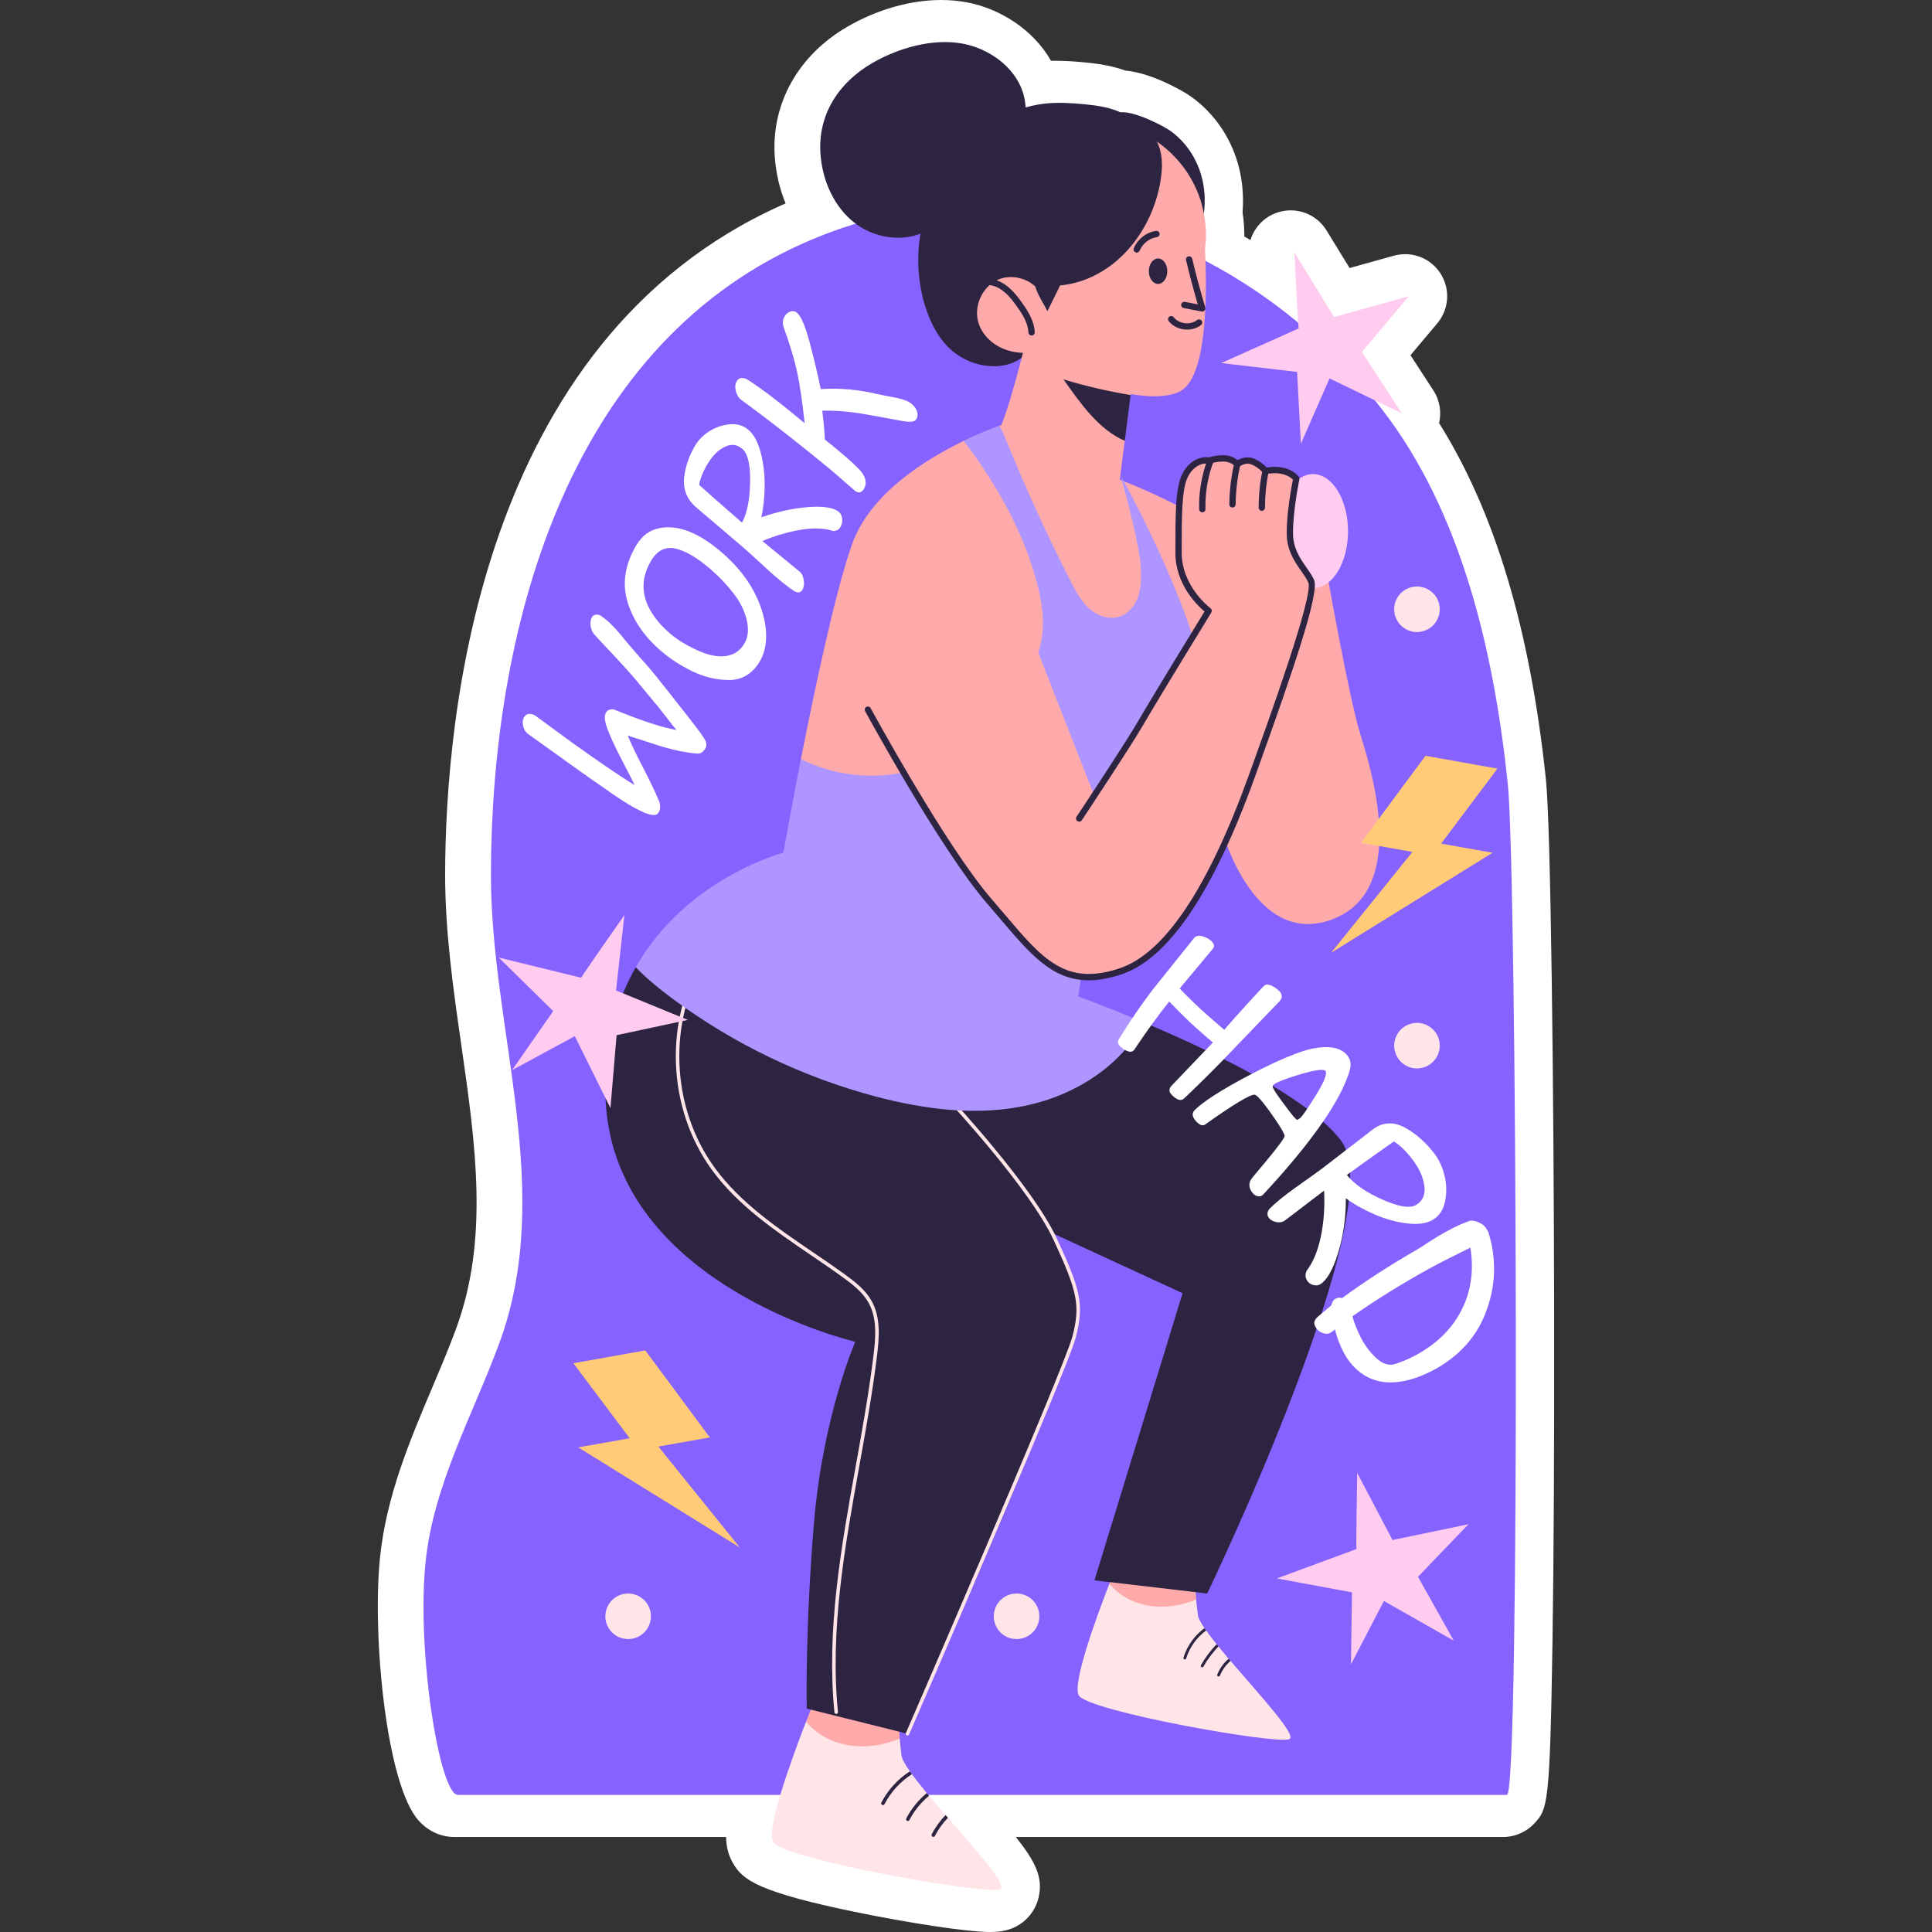
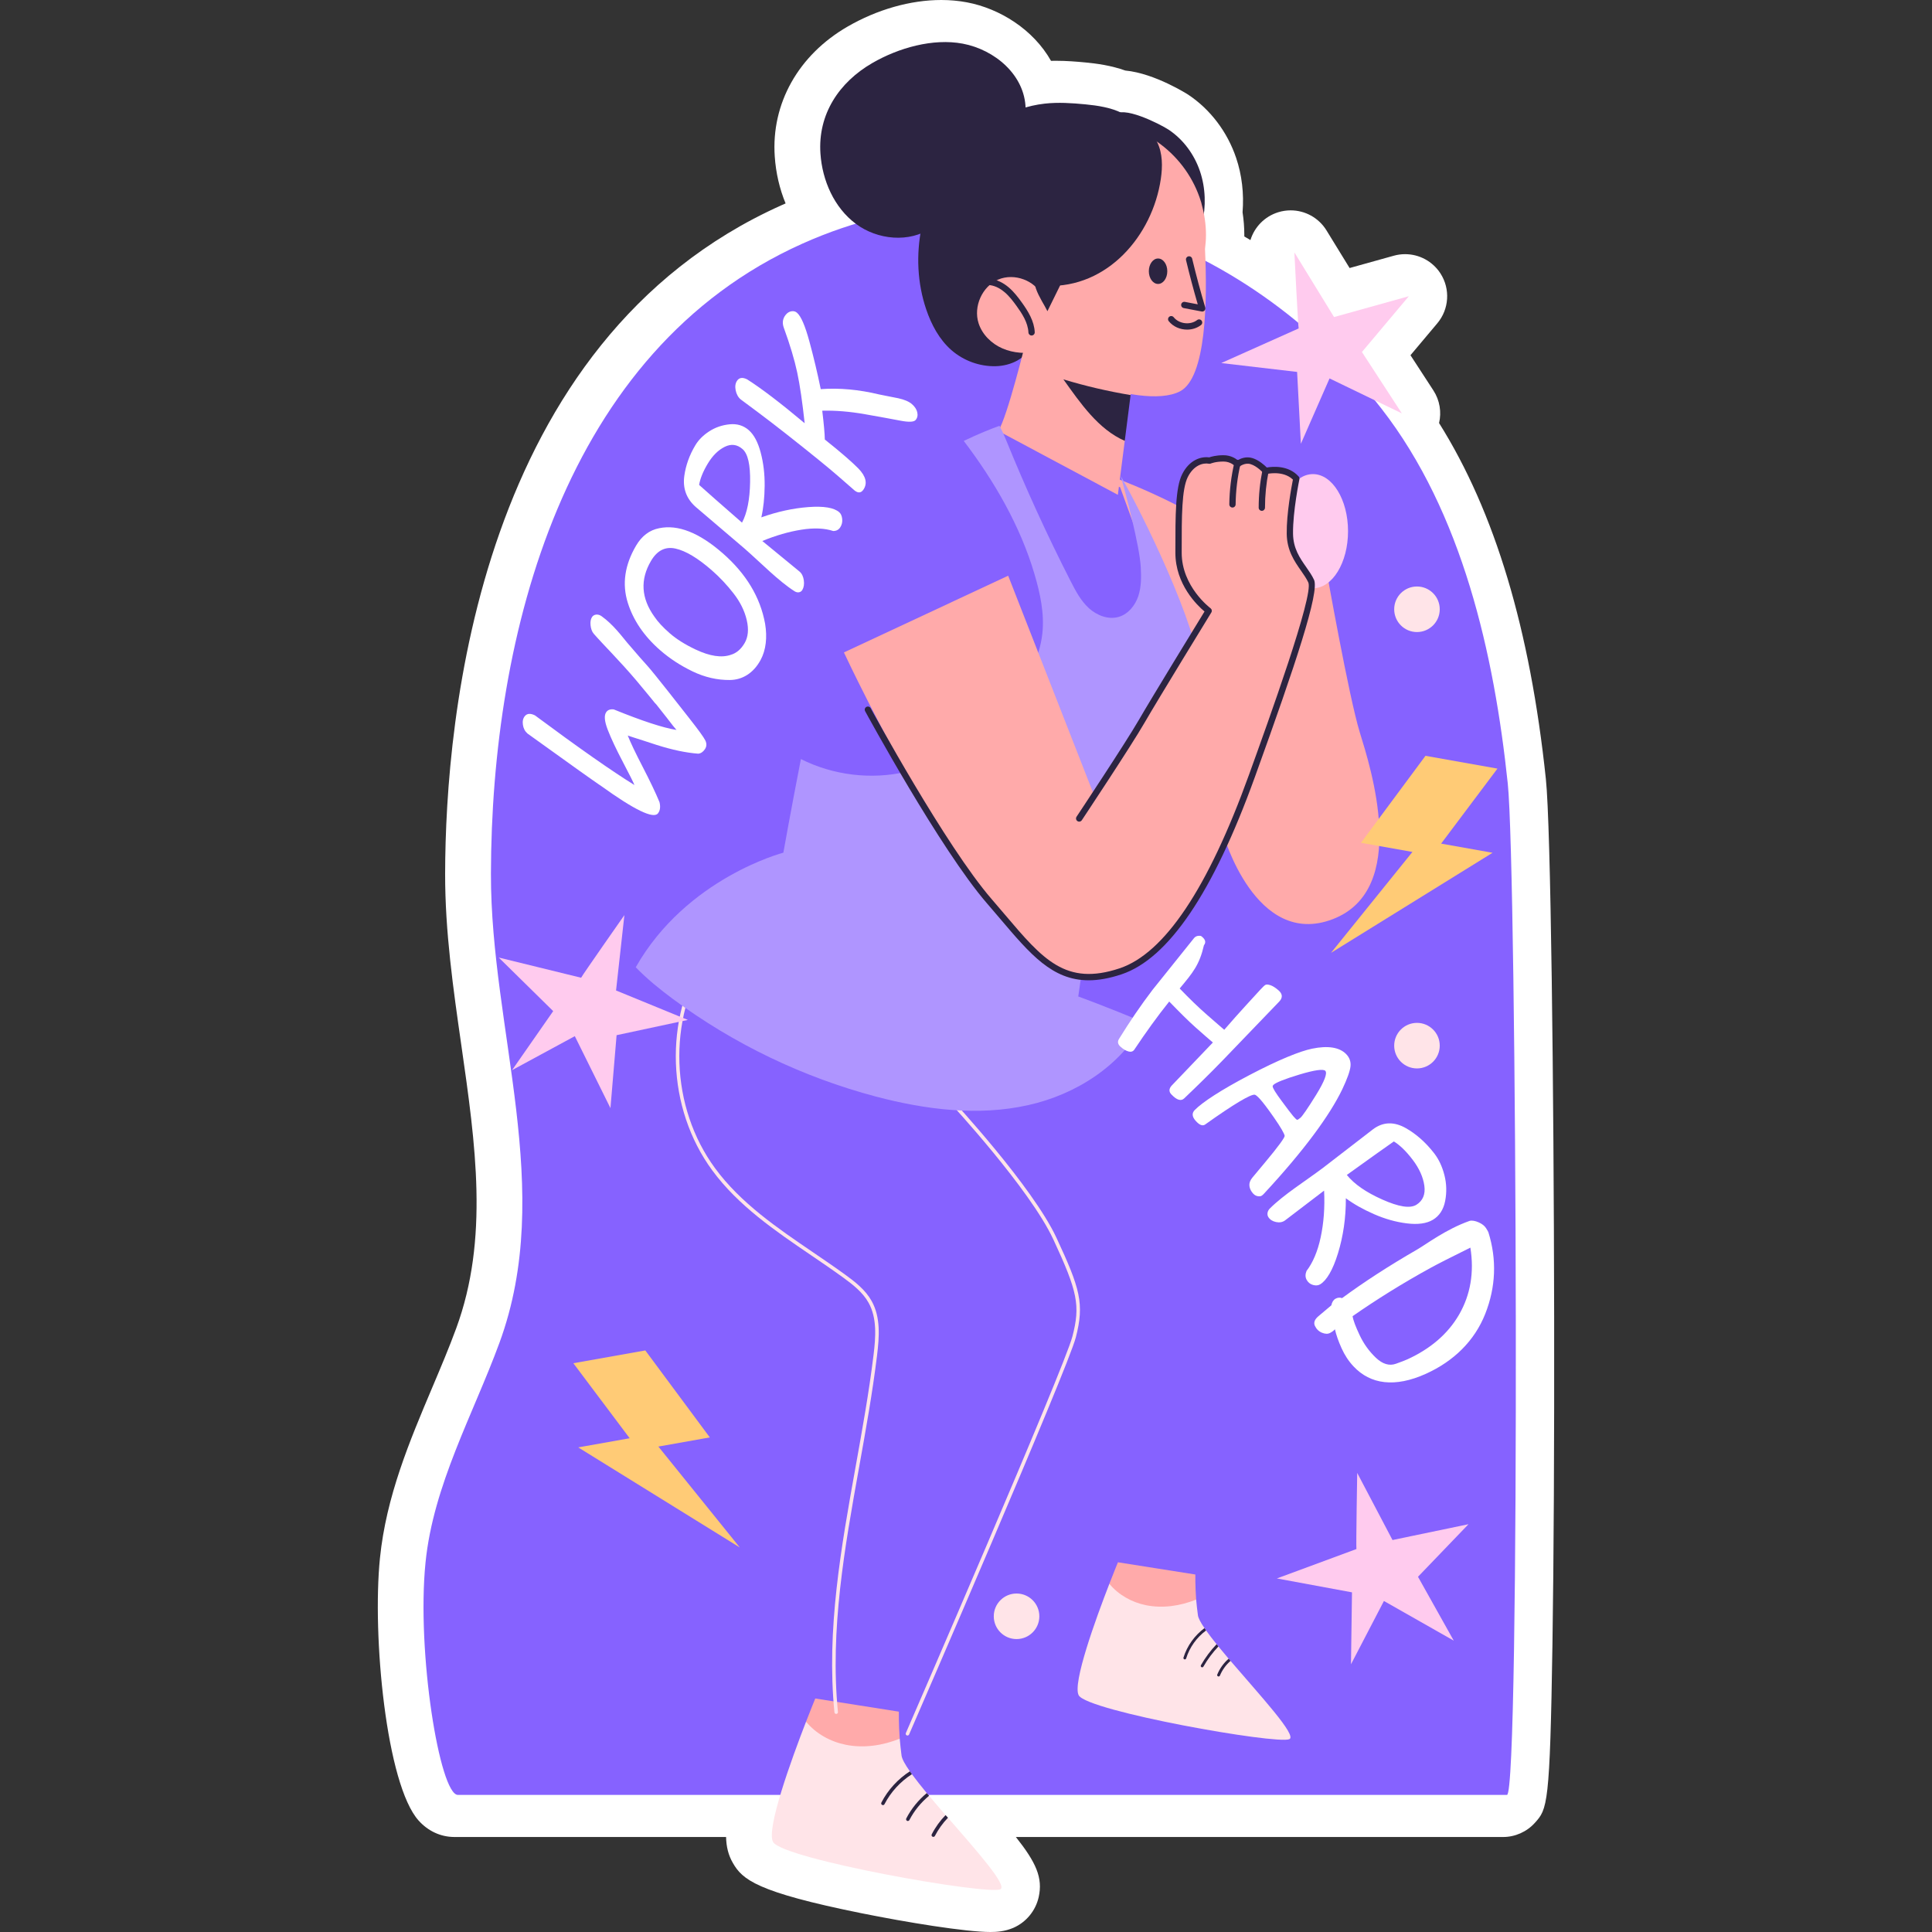
<svg xmlns="http://www.w3.org/2000/svg" version="1.1" id="Capa_1" x="0px" y="0px" viewBox="0 0 512 512" style="enable-background:new 0 0 512 512;" xml:space="preserve" width="512" height="512">
  <rect x="0" y="0" width="512" height="512" fill="#333333" stroke="none" />
  <g>
    <g>
      <path style="fill:#FFFFFF;" d="M262.47,512c-6.552,0-22.359-2.589-34.271-4.995c-27.741-5.601-31.468-8.909-33.988-13.314    c-1.187-2.04-1.738-4.297-1.795-6.87H120.36c-3.587-0.018-6.911-1.559-9.413-4.342c-8.58-9.537-12.344-48.916-10.255-69.563    c1.651-16.335,7.849-30.992,13.844-45.168c2.293-5.423,4.46-10.544,6.356-15.704c8.727-23.736,5.146-48.707,1.352-75.146    c-2.118-14.762-4.309-30.028-4.28-45.355c0.078-41.272,8.913-141.149,89.069-177.121c0.385-0.172,0.771-0.343,1.158-0.512    c-1.586-3.838-2.571-8.038-2.874-12.438c-0.963-14.008,6.247-26.876,19.289-34.418C232.472,2.505,241.292,0,249.443,0    c2.326,0,4.607,0.207,6.779,0.615c8.682,1.63,17.589,7.157,22.307,15.509c0.424-0.01,0.858-0.015,1.297-0.015    c2.858,0,5.585,0.225,7.878,0.447c2.988,0.287,6.735,0.793,10.506,2.135c7.858,0.736,16.6,6.348,16.693,6.409    c5.852,3.899,10.357,9.843,12.683,16.733c1.526,4.513,2.107,9.466,1.706,14.427c0.309,2.025,0.465,4.037,0.465,6.004    c0,0.132,0,0.266-0.002,0.399c0.543,0.318,1.083,0.639,1.624,0.963c1.058-3.451,3.761-6.266,7.363-7.381    c1.089-0.337,2.199-0.499,3.295-0.499c3.798,0,7.432,1.948,9.5,5.316l6.12,9.967l11.718-3.264c0.992-0.277,1.998-0.41,2.992-0.41    c3.725,0,7.287,1.872,9.375,5.117c2.644,4.111,2.303,9.464-0.842,13.205l-7.111,8.46l6.073,9.333    c1.704,2.62,2.188,5.749,1.506,8.644c14.831,23.634,24.123,54.666,28.305,94.362c1.312,12.444,2.094,80.967,2.192,142.224    c0.053,33.815-0.105,64.642-0.446,86.802c-0.662,43.124-1.354,43.893-4.678,47.585c-2.114,2.348-5.209,3.736-8.37,3.736H269.214    c5.345,6.735,7.205,10.812,6.044,15.947c-0.815,3.611-3.326,6.65-6.717,8.129C266.255,511.876,264.099,512,262.47,512z" />
    </g>
    <g>
      <g>
        <path style="fill:#8662FF;" d="M399.358,475.673c-0.001,0-277.982,0-278.009,0c-4.809-0.023-10.985-37.83-8.578-61.634     c2.073-20.506,12.592-39.159,19.573-58.147c14.926-40.595-2.321-82.859-2.243-124.327     c0.118-63.465,19.346-138.637,82.486-166.971c55.423-24.872,117.372-2.737,153.506,43.689     c21.476,27.594,29.872,65.104,33.481,99.358C401.987,230.552,402.917,475.673,399.358,475.673z" />
      </g>
      <g>
        <g>
          <g>
            <g>
              <path style="fill:#FFAAAA;" d="M312.858,428.008l4.135-4.105c-0.272-3.722-0.212-6.643-0.212-6.643l-20.518-3.238        c0,0-0.938,2.27-2.27,5.705l1.464,7.571L312.858,428.008z" />
            </g>
            <g>
              <path style="fill:#FFE4E8;" d="M341.687,460.899c-3.389,1.453-53.383-7.399-55.805-11.606        c-1.77-3.057,4.554-20.412,8.11-29.567c2.421,2.951,5.977,4.918,9.73,5.674c4.434,0.893,9.094,0.182,13.27-1.498        c0.121,1.316,0.272,2.739,0.469,4.161c0.106,0.772,0.741,1.952,1.74,3.405c0.121,0.197,0.272,0.408,0.424,0.62        c0.772,1.09,1.725,2.33,2.784,3.647c0.166,0.197,0.318,0.393,0.484,0.59c0.847,1.044,1.77,2.134,2.708,3.253        c0.167,0.197,0.333,0.378,0.5,0.575C333.895,449.278,343.836,459.976,341.687,460.899z" />
            </g>
          </g>
          <g>
            <g>
              <g>
                <path style="fill:#2C2441;" d="M319.626,432.089c-2.467,1.831-4.358,4.434-5.281,7.399c-0.045,0.166-0.197,0.272-0.348,0.272         c-0.045,0-0.076,0-0.121-0.015c-0.197-0.061-0.302-0.272-0.242-0.469c0.969-3.132,2.966-5.871,5.568-7.808         C319.323,431.665,319.474,431.877,319.626,432.089z" />
              </g>
            </g>
            <g>
              <g>
                <path style="fill:#2C2441;" d="M322.894,436.326c-1.544,1.619-2.875,3.42-3.98,5.341c-0.061,0.121-0.197,0.197-0.318,0.197         c-0.06,0-0.136-0.015-0.197-0.061c-0.182-0.091-0.242-0.333-0.136-0.514c1.15-2.013,2.542-3.874,4.146-5.553         C322.576,435.932,322.728,436.129,322.894,436.326z" />
              </g>
            </g>
            <g>
              <g>
                <path style="fill:#2C2441;" d="M326.102,440.154c-1.226,1.059-2.194,2.406-2.815,3.904c-0.061,0.136-0.197,0.227-0.348,0.227         c-0.045,0-0.106,0-0.151-0.03c-0.182-0.076-0.288-0.303-0.197-0.484c0.666-1.619,1.695-3.056,3.011-4.191         C325.769,439.776,325.935,439.957,326.102,440.154z" />
              </g>
            </g>
          </g>
        </g>
        <g>
          <g>
            <g>
              <path style="fill:#FFAAAA;" d="M237.032,464.399l1.404-3.625c-0.299-4.032-0.224-7.167-0.224-7.167l-22.155-3.49        c0,0-1.008,2.445-2.445,6.141l2.564,7.803L237.032,464.399z" />
            </g>
            <g>
              <path style="fill:#FFE4E8;" d="M265.072,500.679c-3.658,1.568-57.6-7.988-60.195-12.524        c-1.923-3.304,4.909-22.006,8.735-31.898c2.613,3.192,6.458,5.301,10.508,6.122c4.778,0.97,9.799,0.205,14.316-1.605        c0.131,1.419,0.28,2.949,0.485,4.48c0.131,0.914,0.933,2.352,2.202,4.162c0.168,0.243,0.355,0.504,0.541,0.765        c1.101,1.493,2.445,3.192,3.938,5.002c0.205,0.224,0.411,0.467,0.616,0.709c1.363,1.642,2.856,3.378,4.368,5.133        c0.205,0.224,0.411,0.467,0.635,0.691C258.949,490.638,267.125,499.783,265.072,500.679z" />
            </g>
          </g>
          <g>
            <g>
              <g>
                <path style="fill:#2C2441;" d="M241.666,470.181c-3.061,1.96-5.581,4.704-7.261,7.933c-0.075,0.168-0.243,0.261-0.411,0.261         c-0.075,0-0.149-0.019-0.224-0.056c-0.224-0.112-0.317-0.392-0.186-0.634c1.736-3.36,4.367-6.216,7.541-8.269         C241.292,469.658,241.479,469.919,241.666,470.181z" />
              </g>
            </g>
            <g>
              <g>
                <path style="fill:#2C2441;" d="M246.22,475.892c-2.146,1.773-3.938,3.957-5.226,6.439c-0.075,0.168-0.243,0.243-0.411,0.243         c-0.075,0-0.149,0-0.205-0.037c-0.243-0.131-0.317-0.411-0.205-0.635c1.344-2.594,3.21-4.871,5.431-6.719         C245.809,475.407,246.014,475.65,246.22,475.892z" />
              </g>
            </g>
            <g>
              <g>
                <path style="fill:#2C2441;" d="M251.222,481.716c-1.381,1.419-2.539,3.061-3.472,4.834c-0.075,0.149-0.243,0.242-0.411,0.242         c-0.075,0-0.149-0.018-0.224-0.056c-0.224-0.112-0.317-0.392-0.187-0.635c0.952-1.866,2.202-3.583,3.658-5.077         C250.793,481.249,250.998,481.492,251.222,481.716z" />
              </g>
            </g>
          </g>
        </g>
        <g>
          <path style="fill:#2C2441;" d="M246.904,60.357c-5.901,4.06-14.362,3.238-20.103-1.046c-5.741-4.285-8.884-11.455-9.375-18.602      c-0.714-10.391,4.888-18.88,13.749-24.005c6.913-3.998,16.033-6.626,23.978-5.133c8.406,1.579,16.522,8.295,16.648,17.32      c0.069,4.999-1.637,9.873-3.922,14.32c-4.392,8.55-11.026,15.936-19.055,21.22" />
        </g>
        <g>
          <path style="fill:#2C2441;" d="M309.707,34.375c3.898,2.597,6.805,6.585,8.304,11.023c1.499,4.438,1.618,9.299,0.565,13.863      c-0.374,1.622-0.943,3.29-2.183,4.401c-0.413,0.37-0.92,0.676-1.474,0.693c-0.44,0.014-0.863-0.154-1.264-0.333      c-6.794-3.015-11.387-9.541-14.499-16.291c-1.235-2.679-2.289-5.453-2.999-8.319c-0.517-2.089-1.884-6.663-0.817-8.693      C296.999,27.565,307.587,32.962,309.707,34.375z" />
        </g>
        <g>
          <g>
            <g>
              <path style="fill:#FFAAAA;" d="M324.123,220.954c0,0,8.578,30.499,29.07,22.636c20.492-7.863,10.008-40.269,7.148-49.562        c-2.859-9.293-8.816-42.89-8.816-42.89l-7.148,0.953L324.123,220.954z" />
            </g>
            <g>
              <ellipse style="fill:#FFCBEE;" cx="347.951" cy="140.774" rx="9.293" ry="15.131" />
            </g>
          </g>
          <g>
            <path style="fill:#FFAAAA;" d="M296.006,126.835c0,0,29.546,10.961,34.074,21.445c4.527,10.484-2.383,45.988-2.383,45.988       l-13.105-16.441l-17.753-48.708l-0.832-0.331V126.835z" />
          </g>
        </g>
        <g>
          <path style="fill:#FFAAAA;" d="M319.596,62.262c0-2.764-0.404-5.428-1.104-7.97c-0.069-0.41-0.214-0.832-0.214-0.832      c-3.763-12.285-15.188-21.221-28.706-21.221c-16.581,0-30.023,13.442-30.023,30.023c0,8.852,3.855,16.785,9.949,22.28      c0.214,3.311,0.471,5.939,0.773,7.028c1.191,4.289,31.691,17.633,42.413,12.152c7.023-3.589,7.299-24.041,6.654-37.729      C319.492,64.768,319.596,63.528,319.596,62.262z" />
        </g>
        <g>
          <path style="fill:#2C2441;" d="M306.656,37.657c-0.878-1.781-2.244-3.288-3.782-4.543c-1.665-1.359-3.565-2.405-5.572-3.173      c-2.912-1.435-6.393-1.974-9.678-2.29c-3.573-0.344-7.178-0.586-10.745-0.19c-9.066,1.005-17.392,6.176-23.304,13.195      c-9.417,11.18-12.832,27.406-8.132,41.299c1.38,4.08,3.476,8.02,6.704,10.839c3.22,2.812,7.493,4.358,11.747,4.252      c3.896-0.097,8.151-1.983,9.403-5.714c0.877-2.612,0.099-5.449-0.31-8.176c-0.612-4.078-0.059-7.568,4.351-7.401      c16.164,0.611,28.08-13.303,30.294-28.347C308.115,44.125,308.122,40.633,306.656,37.657z" />
        </g>
        <g>
          <g>
            <path style="fill:#FFAAAA;" d="M276.309,78.534c-1.948-4.211-7.503-6.271-11.77-4.449c-4.267,1.823-6.625,7.152-5.208,11.57       c0.969,3.022,3.446,5.439,6.36,6.696c2.914,1.257,6.221,1.427,9.346,0.872C275.964,88.662,278.264,82.759,276.309,78.534z" />
          </g>
          <g>
            <path style="fill:#2C2441;" d="M273.38,88.915c-0.444,0-0.813-0.349-0.835-0.798c-0.125-2.651-1.709-5.045-3.184-7.082       c-0.853-1.178-1.865-2.521-3.103-3.581c-0.88-0.754-2.281-1.695-3.957-1.894c-0.458-0.054-0.786-0.471-0.731-0.929       c0.054-0.458,0.465-0.791,0.929-0.731c1.658,0.198,3.333,0.987,4.848,2.284c1.375,1.178,2.459,2.615,3.368,3.869       c1.736,2.396,3.361,5.022,3.502,7.985c0.022,0.461-0.335,0.853-0.796,0.875C273.407,88.914,273.394,88.915,273.38,88.915z" />
          </g>
        </g>
        <g>
          <path style="fill:#FFAAAA;" d="M300.05,101.341l-0.429,3.36l-1.804,4.895l0.255,7.238l-1.829,14.297l-31.693-16.929      c2.389-3.565,7.391-24.059,7.391-24.059L300.05,101.341z" />
        </g>
        <g>
          <path style="fill:#2C2441;" d="M299.621,104.7l-1.549,12.132c-7.018-3.061-11.759-10.004-16.257-16.294      C287.656,102.311,293.61,103.692,299.621,104.7z" />
        </g>
        <g>
-           <path style="fill:#FFAAAA;" d="M306.578,215.829c6.503-15.042,9.027-30.099,8.627-37.102      c-0.728-12.804-10.003-35.389-15.659-45.207c-1.717-2.968-2.818-4.778-2.818-4.778l-29.547-16.687c0,0-0.858,0.261-2.315,0.784      c-2.128,0.784-5.525,2.109-9.463,4.013c-10.546,5.077-25.03,14.204-29.696,27.624c-4.386,12.599-9.706,37.666-13.458,56.686      l3.702,13.85L306.578,215.829z" />
-         </g>
-         <g>
-           <path style="fill:#2C2441;" d="M319.913,422.298l-29.864-3.495l23.346-76.087l-34.783-16.047c0,0,7.822,13.96,6.989,22.239      c-1.422,14.139-45.112,110.558-45.112,110.558l-26.691-6.664c0,0-0.466-20.494,1.904-49.089      c2.389-28.595,10.956-48.137,10.956-48.137s-65.757-15.249-66.223-66.242c-0.131-13.569,3.154-24.414,8.045-33l70.96,9.66      l63.726,4.973c17.601,7.41,43.378,19.71,52.169,31.245C369.167,320.319,319.913,422.298,319.913,422.298z" />
-         </g>
+           </g>
+         <g>
+           </g>
        <g>
          <path style="fill:#FFE4E8;" d="M221.599,454.208c-0.237,0-0.439-0.18-0.464-0.42c-2.165-21.831,1.795-43.862,5.625-65.168      c1.738-9.674,3.536-19.676,4.738-29.532c0.581-4.755,0.958-9.739-1.306-13.828c-1.544-2.787-4.19-4.845-6.766-6.714      c-2.792-2.025-5.716-4.014-8.544-5.938c-9.472-6.444-19.266-13.107-26.122-22.444c-12.109-16.493-12.925-40.087-1.984-57.377      c0.139-0.218,0.43-0.283,0.644-0.145c0.218,0.138,0.283,0.426,0.145,0.644c-10.741,16.973-9.94,40.134,1.948,56.326      c6.761,9.207,16.488,15.825,25.894,22.224c2.834,1.928,5.764,3.921,8.568,5.955c2.662,1.931,5.398,4.062,7.034,7.017      c2.4,4.333,2.016,9.486,1.417,14.392c-1.206,9.882-3.007,19.898-4.747,29.584c-3.818,21.243-7.767,43.209-5.614,64.91      c0.025,0.257-0.162,0.485-0.418,0.511C221.631,454.208,221.614,454.208,221.599,454.208z" />
        </g>
        <g>
          <path style="fill:#FFE4E8;" d="M240.49,459.933c-0.063,0-0.125-0.012-0.186-0.038c-0.236-0.103-0.345-0.377-0.242-0.614      c0.419-0.965,41.945-96.643,44.135-105.087c2.128-8.209,1.42-11.817-5.054-25.738c-6.251-13.438-27.346-36.187-27.559-36.416      c-0.175-0.189-0.164-0.484,0.025-0.66c0.189-0.174,0.484-0.164,0.66,0.025c0.213,0.229,21.409,23.085,27.721,36.657      c6.217,13.368,7.435,17.404,5.112,26.365c-2.208,8.515-42.469,101.281-44.182,105.225      C240.842,459.829,240.67,459.933,240.49,459.933z" />
        </g>
        <g>
          <path style="fill:#AF95FF;" d="M285.752,264.081c0,0,7.373,2.65,17.414,6.887c-6.01,11.404-17.993,19.076-30.648,21.894      c-13.29,2.986-27.232,1.213-40.391-2.258c-19.356-5.133-37.741-13.962-53.83-25.889c-3.453-2.557-6.831-5.282-9.818-8.381      c13.458-23.705,39.122-30.368,39.122-30.368s1.904-10.751,4.647-24.806c8.53,4.293,18.59,5.525,27.904,3.378      c11.124-2.576,20.83-9.762,27.886-18.74c4.106-5.226,7.466-11.292,8.194-17.9c0.579-5.301-0.579-10.658-2.09-15.772      c-3.733-12.692-10.658-24.656-18.74-35.277c3.938-1.904,7.335-3.229,9.463-4.013c0.691,1.232,1.269,2.576,1.792,3.864      c5.152,12.674,10.844,25.123,17.06,37.293c1.325,2.594,2.707,5.226,4.853,7.186c2.147,1.941,5.226,3.136,7.988,2.277      c2.483-0.765,4.293-3.042,5.114-5.506c0.803-2.464,0.784-5.133,0.635-7.727c-0.336-5.637-3.776-18.575-5.27-24.025      c5.656,9.818,20.407,39.778,21.135,52.583c0.952,16.668-31.469,78.636-31.469,78.636L285.752,264.081z" />
        </g>
        <g>
          <path style="fill:#2C2441;" d="M277.578,82.473c1.63-3.312,3.261-6.624,4.891-9.937c-1.218-0.469-2.531-0.62-3.828-0.767      c-0.585-0.067-1.181-0.133-1.76-0.022C270.995,72.868,276.27,79.651,277.578,82.473z" />
        </g>
        <g>
          <g>
            <path style="fill:#2C2441;" d="M309.346,71.877c0,1.862-1.095,3.372-2.446,3.372c-1.351,0-2.446-1.51-2.446-3.372       c0-1.862,1.095-3.372,2.446-3.372C308.251,68.505,309.346,70.014,309.346,71.877z" />
          </g>
          <g>
            <path style="fill:#2C2441;" d="M318.603,82.565c-0.053,0-0.104-0.005-0.157-0.015l-4.751-0.908       c-0.454-0.086-0.751-0.524-0.664-0.978s0.528-0.747,0.978-0.664l3.407,0.651c-1.123-3.867-2.167-7.798-3.106-11.705       c-0.108-0.449,0.169-0.901,0.617-1.009c0.452-0.103,0.9,0.168,1.009,0.617c1.041,4.323,2.207,8.676,3.47,12.937       c0.082,0.28,0.014,0.582-0.182,0.799C319.063,82.466,318.837,82.565,318.603,82.565z" />
          </g>
          <g>
-             <path style="fill:#2C2441;" d="M301.248,66.94c-0.106,0-0.213-0.02-0.317-0.063c-0.427-0.175-0.632-0.664-0.457-1.09       c0.991-2.417,3.3-4.224,5.882-4.606c0.455-0.06,0.881,0.247,0.95,0.705c0.067,0.457-0.249,0.882-0.705,0.95       c-2.011,0.297-3.809,1.704-4.58,3.584C301.889,66.744,301.577,66.94,301.248,66.94z" />
-           </g>
+             </g>
          <g>
            <path style="fill:#2C2441;" d="M314.588,87.351c-1.841,0-3.687-0.772-4.858-2.236c-0.289-0.361-0.229-0.887,0.131-1.176       c0.362-0.288,0.888-0.229,1.176,0.131c1.436,1.796,4.399,2.149,6.218,0.744c0.366-0.284,0.893-0.216,1.173,0.15       c0.282,0.366,0.215,0.891-0.15,1.173C317.216,86.957,315.903,87.351,314.588,87.351z" />
          </g>
        </g>
        <g>
          <g>
            <path style="fill:#FFAAAA;" d="M223.649,172.902c0,0,39.713,85.462,63.541,86.098c23.828,0.635,35.9-30.182,43.843-52.103       c7.942-21.922,12.073-41.619,12.073-41.619l-22.557-2.542l-30.5,48.291l-22.874-58.457L223.649,172.902z" />
          </g>
          <g>
            <g>
              <path style="fill:#FFAAAA;" d="M320.549,162.735c0,0-0.318-3.812-1.589-5.242c-1.271-1.429-6.831-6.513-7.148-12.708        c-0.318-6.195,1.43-16.997,2.224-18.745c0.794-1.747,2.7-4.289,5.083-4.289c2.383,0,15.726,0.794,16.203,2.224        c0.476,1.43,7.625,0,7.942,3.018c0.318,3.018-1.465,9.624-1.43,14.456c0.04,5.401,6.036,11.12,5.877,13.661        c-0.159,2.542-3.336,14.297-3.336,14.297" />
            </g>
            <g>
              <path style="fill:#2C2441;" d="M288.512,259.789c-9.623,0-15.47-6.89-23.451-16.295c-1.122-1.322-2.291-2.699-3.523-4.12        c-12.307-14.201-32.073-50.536-32.271-50.902c-0.22-0.406-0.07-0.913,0.337-1.133c0.405-0.221,0.914-0.07,1.133,0.337        c0.198,0.364,19.876,36.54,32.064,50.603c1.236,1.427,2.41,2.809,3.534,4.135c10.034,11.825,16.089,18.959,30.359,14.206        c11.902-3.968,23.431-21.193,34.266-51.197l0.08-0.221c5.144-14.244,17.19-47.602,15.676-50.848        c-0.484-1.038-1.187-2.046-1.931-3.113c-1.748-2.508-3.729-5.349-3.788-9.78c-0.071-5.353,1.273-12.521,1.638-14.362        c-2.636-2.536-6.946-1.488-6.989-1.478c-0.307,0.075-0.626-0.022-0.832-0.257c-0.016-0.018-1.659-1.854-3.422-2.372        c-1.549-0.452-2.9,0.655-2.913,0.667c-0.169,0.143-0.389,0.212-0.611,0.199c-0.222-0.018-0.428-0.123-0.572-0.294        c-0.041-0.046-1.116-1.252-3.056-1.252c-2.14,0-3.339,0.517-3.351,0.522c-0.153,0.07-0.327,0.09-0.496,0.059        c-1.622-0.309-4.068,0.436-5.611,3.523c-1.62,3.242-1.619,10.396-1.618,19.453v0.625c0,8.978,7.563,14.639,7.64,14.695        c0.35,0.257,0.446,0.74,0.219,1.111c-0.143,0.231-14.212,23.173-17.741,29.289c-3.546,6.146-16.458,25.583-16.588,25.778        c-0.255,0.385-0.774,0.49-1.159,0.234c-0.385-0.256-0.489-0.775-0.234-1.159c0.13-0.195,13.012-19.588,16.533-25.69        c3.208-5.559,15.076-24.943,17.377-28.696c-1.929-1.62-7.72-7.181-7.72-15.562v-0.625c-0.001-9.278-0.001-16.607,1.796-20.201        c1.888-3.775,4.973-4.757,7.17-4.459c0.523-0.188,1.829-0.571,3.784-0.571c1.811,0,3.093,0.774,3.772,1.32        c0.777-0.459,2.206-1.056,3.85-0.571c1.703,0.5,3.208,1.856,3.861,2.51c1.444-0.257,5.694-0.695,8.44,2.381        c0.177,0.198,0.25,0.468,0.195,0.728c-0.017,0.085-1.767,8.561-1.689,14.433c0.052,3.917,1.798,6.422,3.487,8.845        c0.786,1.128,1.529,2.194,2.074,3.361c1.504,3.224-4.861,22.335-15.618,52.123l-0.08,0.221        c-11.018,30.51-22.898,48.078-35.311,52.215C293.969,259.289,291.104,259.789,288.512,259.789z" />
            </g>
            <g>
              <g>
-                 <path style="fill:#2C2441;" d="M318.622,135.771c-0.452,0-0.824-0.36-0.836-0.814c-0.119-4.367,0.62-8.843,2.135-12.941         c0.159-0.434,0.64-0.654,1.073-0.494c0.434,0.16,0.655,0.641,0.495,1.073c-1.441,3.901-2.144,8.16-2.031,12.316         c0.013,0.462-0.351,0.846-0.813,0.858C318.637,135.77,318.629,135.771,318.622,135.771z" />
-               </g>
+                 </g>
              <g>
                <path style="fill:#2C2441;" d="M326.618,134.502c-0.003,0-0.006,0-0.01,0c-0.462-0.005-0.831-0.385-0.827-0.846         c0.044-3.745,0.5-7.493,1.356-11.139c0.106-0.448,0.557-0.729,1.005-0.622c0.449,0.105,0.729,0.555,0.622,1.005         c-0.828,3.527-1.269,7.152-1.311,10.776C327.449,134.134,327.075,134.502,326.618,134.502z" />
              </g>
              <g>
                <path style="fill:#2C2441;" d="M334.4,135.376L334.4,135.376c-0.462-0.001-0.836-0.375-0.836-0.837         c0.001-3.331,0.337-6.675,0.996-9.939c0.092-0.454,0.532-0.747,0.985-0.654c0.452,0.091,0.745,0.533,0.653,0.984         c-0.638,3.157-0.961,6.39-0.962,9.609C335.236,135.001,334.862,135.376,334.4,135.376z" />
              </g>
            </g>
          </g>
        </g>
      </g>
      <g>
        <g>
          <path style="fill:#FFFFFF;" d="M156.891,163.525c0.482-0.752,1.593-0.893,2.509-0.244c3.136,2.224,5.523,5.517,6.792,7.013      c1.269,1.499,2.39,2.796,3.362,3.897c0.973,1.099,1.643,1.852,2.013,2.258c0.37,0.404,1.096,1.276,2.178,2.612      c1.084,1.335,2.152,2.671,3.205,4.011c1.055,1.339,1.682,2.136,1.882,2.395c0.2,0.259,1.491,1.902,3.87,4.925      c2.378,3.025,3.778,4.958,4.2,5.801c0.423,0.846,0.393,1.631-0.091,2.352c-0.485,0.724-1.073,1.118-1.763,1.188      c-3.216-0.233-6.892-1.007-11.025-2.319c-1.052-0.359-2.203-0.735-3.453-1.126c-1.249-0.391-2.186-0.69-2.807-0.895      c-0.558-0.185-0.837-0.278-1.395-0.463c0.686,1.773,2.012,4.549,3.961,8.318c1.95,3.769,3.429,6.876,4.446,9.328      c0.304,1.272,0.166,2.268-0.418,2.99c-1.219,1.508-6.286-0.956-15.18-7.368c-0.033-0.029-0.238-0.167-0.616-0.412      c-0.377-0.244-1.02-0.694-1.929-1.347c-0.909-0.653-1.924-1.369-3.046-2.153c-1.122-0.781-5.716-4.075-13.789-9.887      c-0.672-0.586-1.079-1.36-1.221-2.321c-0.142-0.962,0.033-1.734,0.521-2.314c0.596-0.708,1.486-0.77,2.676-0.18      c11.653,8.652,20.439,14.804,26.36,18.458c-0.261-0.673-1.276-2.707-3.064-6.11c-1.787-3.402-3.125-6.245-4.006-8.523      s-1.012-3.846-0.392-4.702c0.422-0.583,1.083-0.818,1.982-0.703c7.568,3.077,13.101,4.883,16.624,5.441      c-0.346-0.357-1.213-1.447-2.599-3.273c-1.106-1.401-1.66-2.102-2.767-3.503c-0.202-0.176-0.457-0.469-0.769-0.88      c-0.311-0.411-0.625-0.798-0.943-1.157c-0.317-0.361-0.605-0.708-0.86-1.044c-1.116-1.342-1.674-2.013-2.79-3.355      c-4.412-5.191-8.605-9.31-11.205-12.287c-0.486-0.556-0.759-1.403-0.844-2.287C156.416,164.775,156.545,164.064,156.891,163.525      z" />
          <path style="fill:#FFFFFF;" d="M168.56,144.612c1.518-2.585,3.559-4.132,6.129-4.63c4.963-1.037,10.562,1.164,16.799,6.603      c6.238,5.44,9.997,11.68,11.274,18.715c0.595,3.595,0.245,6.945-1.196,9.603c-1.873,3.454-4.786,5.271-8.144,5.304      c-3.358,0.033-6.651-0.728-9.864-2.27c-3.211-1.543-6.08-3.417-8.602-5.616c-4.304-3.753-7.146-7.973-8.592-12.606      C164.826,154.785,165.543,149.751,168.56,144.612z M172.519,148.651c-2.91,4.953-2.623,9.868,0.916,14.797      c0.922,1.363,2.274,2.821,4.056,4.374c1.783,1.554,4.074,2.997,6.868,4.314c3.754,1.77,6.861,2.24,9.298,1.402      c1.486-0.437,2.707-1.466,3.663-3.093c0.956-1.626,1.145-3.666,0.573-6.122c-0.571-2.455-1.743-4.818-3.515-7.09      c-1.77-2.27-3.697-4.315-5.783-6.133c-3.698-3.225-6.897-5.133-9.594-5.725C176.303,144.786,174.147,145.88,172.519,148.651z" />
          <path style="fill:#FFFFFF;" d="M213.02,153.793c0.139,1.017,0.008,1.865-0.393,2.548c-0.402,0.684-1.264,0.851-2.04,0.359      c-4.311-2.735-8.958-7.559-13.364-11.4c-5.123-4.367-7.685-6.551-12.807-10.918c-2.555-2.228-3.519-5.04-3.064-8.287      c0.375-2.674,1.313-5.447,2.953-8.155c0.841-1.389,2.06-2.604,3.66-3.64c1.6-1.036,3.393-1.652,5.375-1.852      c1.983-0.2,3.678,0.313,5.072,1.529c1.396,1.217,2.451,3.202,3.18,5.961c0.73,2.76,1.076,5.689,1.049,8.795      c-0.028,3.108-0.318,5.9-0.878,8.372c4.231-1.507,8.385-2.411,12.451-2.722c4.068-0.31,6.809,0.152,8.187,1.354      c0.438,0.382,0.7,0.974,0.789,1.777c0.088,0.804-0.079,1.539-0.5,2.206c-0.422,0.668-1.047,1.003-1.879,1.003      c-2.279-0.757-5.097-0.88-8.432-0.351c-3.335,0.529-6.789,1.527-10.359,2.996c3.952,3.245,5.928,4.868,9.88,8.113      C212.508,152.007,212.881,152.779,213.02,153.793z M198.786,127.76c0.078-4.598-0.574-7.502-2.004-8.749      c-1.428-1.245-3.006-1.449-4.724-0.597c-1.716,0.851-3.212,2.327-4.48,4.434c-1.268,2.107-2.032,3.998-2.302,5.661      c1.692,1.533,5.482,4.865,11.366,9.996C198.001,135.948,198.708,132.361,198.786,127.76z" />
          <path style="fill:#FFFFFF;" d="M222.153,126.211c-2.589-2.258-7.081-5.91-13.477-10.955c-6.395-5.044-10.7-8.131-12.309-9.352      c-0.728-0.552-1.212-1.475-1.412-2.488c-0.201-1.013-0.075-1.854,0.378-2.521c0.572-0.842,1.462-0.962,2.664-0.361      c3.748,2.375,8.832,6.25,15.25,11.623c-0.608-5.562-1.245-10.015-1.97-13.414c-0.725-3.399-1.911-7.356-3.55-11.86      c-0.485-1.316-0.315-2.483,0.52-3.486c0.432-0.519,0.936-0.821,1.506-0.909c0.572-0.089,1.061,0.044,1.464,0.396      c1.077,0.939,2.152,3.456,3.28,7.599c1.129,4.144,2.129,8.355,3.009,12.642c4.97-0.361,10.137,0.119,15.457,1.404      c0.686,0.153,1.56,0.326,2.619,0.524c1.059,0.198,1.89,0.362,2.485,0.491c1.631,0.361,2.838,0.881,3.611,1.555      c0.773,0.674,1.246,1.409,1.415,2.197c0.17,0.792,0.023,1.46-0.441,2.007c-0.463,0.547-1.806,0.604-4.025,0.179      c-2.218-0.425-5.368-1.005-9.418-1.715c-4.049-0.71-7.82-1.019-11.303-0.926c0.417,3.495,0.655,6.051,0.681,7.638      c2.226,1.772,4.053,3.282,5.482,4.527c1.43,1.247,2.568,2.285,3.382,3.118c2.042,2.088,2.487,3.984,1.365,5.632      c-0.693,1.018-1.6,0.983-2.73-0.115C224.514,128.269,223.727,127.583,222.153,126.211z" />
        </g>
      </g>
      <g>
        <g>
-           <path style="fill:#FFFFFF;" d="M312.626,261.959c2.597,2.697,5.027,5.065,7.356,7.08c2.329,2.016,3.797,3.323,4.456,3.865      c1.97-2.277,3.886-4.438,5.758-6.479c1.871-2.04,3.139-3.426,3.807-4.155c0.667-0.729,1.126-1.155,1.376-1.281      c0.253-0.125,0.672-0.097,1.263,0.087c0.588,0.184,1.296,0.62,2.111,1.312c1.163,0.987,1.238,2.009,0.239,3.054      c-5.896,6.154-8.854,9.229-14.786,15.376c-3.074,3.185-6.542,6.603-10.382,10.264c-0.844,0.807-1.961,0.454-3.388-1.038      c-0.715-0.747-0.685-1.538,0.098-2.383c4.359-4.555,6.537-6.832,10.893-11.387c-1.146-0.954-2.666-2.299-4.597-4.011      c-1.931-1.712-4.223-4.009-6.975-6.847c-3.127,3.901-6.187,8.156-9.255,12.757c-0.353,0.502-0.873,0.658-1.551,0.473      c-0.681-0.186-1.379-0.603-2.102-1.252c-0.723-0.649-0.856-1.339-0.393-2.078c2.83-4.576,5.767-8.914,8.887-13.002      c4.365-5.446,6.548-8.169,10.916-13.614c0.451-0.593,1.093-0.812,1.927-0.654c0.835,0.159,1.608,0.491,2.31,0.997      c1.153,0.832,1.408,1.657,0.772,2.455C317.87,255.682,316.122,257.775,312.626,261.959z" />
+           <path style="fill:#FFFFFF;" d="M312.626,261.959c2.597,2.697,5.027,5.065,7.356,7.08c2.329,2.016,3.797,3.323,4.456,3.865      c1.97-2.277,3.886-4.438,5.758-6.479c1.871-2.04,3.139-3.426,3.807-4.155c0.667-0.729,1.126-1.155,1.376-1.281      c0.253-0.125,0.672-0.097,1.263,0.087c0.588,0.184,1.296,0.62,2.111,1.312c1.163,0.987,1.238,2.009,0.239,3.054      c-5.896,6.154-8.854,9.229-14.786,15.376c-3.074,3.185-6.542,6.603-10.382,10.264c-0.844,0.807-1.961,0.454-3.388-1.038      c-0.715-0.747-0.685-1.538,0.098-2.383c4.359-4.555,6.537-6.832,10.893-11.387c-1.146-0.954-2.666-2.299-4.597-4.011      c-1.931-1.712-4.223-4.009-6.975-6.847c-3.127,3.901-6.187,8.156-9.255,12.757c-0.353,0.502-0.873,0.658-1.551,0.473      c-0.681-0.186-1.379-0.603-2.102-1.252c-0.723-0.649-0.856-1.339-0.393-2.078c2.83-4.576,5.767-8.914,8.887-13.002      c4.365-5.446,6.548-8.169,10.916-13.614c0.451-0.593,1.093-0.812,1.927-0.654c1.153,0.832,1.408,1.657,0.772,2.455C317.87,255.682,316.122,257.775,312.626,261.959z" />
          <path style="fill:#FFFFFF;" d="M356.732,279.331c0.892,0.905,1.285,1.982,1.167,3.214c-0.118,1.233-0.835,3.304-2.217,6.201      c-3.291,6.809-10.025,16.066-20.697,27.571c-0.116,0.142-0.305,0.316-0.567,0.518c-0.262,0.202-0.66,0.251-1.193,0.149      c-0.535-0.104-1.016-0.46-1.452-1.067c-0.438-0.61-0.663-1.236-0.677-1.883c-0.014-0.647,0.258-1.307,0.814-1.978      c0.557-0.671,1.658-1.98,3.278-3.929c3.622-4.324,5.329-6.715,5.263-7.135c-0.119-0.616-1.028-2.229-2.809-4.792      c-1.781-2.565-3.052-4.197-3.737-4.944c-0.684-0.745-1.155-1.126-1.402-1.149c-1.05-0.15-5.526,2.472-13.187,7.939      c-0.682,0.412-1.497,0.064-2.464-1.029c-0.967-1.094-1.04-2.052-0.202-2.886c2.077-2.066,6.777-5.192,14.486-9.236      c7.709-4.044,13.362-6.328,16.602-6.99C351.878,277.06,354.946,277.519,356.732,279.331z M351.222,283.781      c-0.514-0.537-2.828-0.23-6.823,0.973c-3.995,1.204-6.26,2.13-6.904,2.726c-0.153,0.141-0.229,0.274-0.227,0.397      c0.011,0.501,0.813,1.771,2.352,3.848c1.537,2.076,2.557,3.446,3.109,4.081c0.55,0.634,0.897,0.954,1.04,0.956      c0.14,0.001,0.436-0.184,0.882-0.558c0.445-0.373,1.859-2.373,4.117-6.023C351.025,286.532,351.803,284.388,351.222,283.781z" />
          <path style="fill:#FFFFFF;" d="M338.167,323.853c-0.911-0.192-1.58-0.615-2.019-1.273c-0.44-0.659-0.319-1.622,0.378-2.319      c3.656-3.658,9.318-7.194,13.994-10.697c5.348-4.108,8.014-6.164,13.331-10.283c2.699-2.037,5.652-2.074,8.801-0.267      c2.574,1.477,5.164,3.683,7.467,6.685c1.181,1.541,2.083,3.447,2.662,5.706c0.579,2.256,0.649,4.552,0.202,6.86      c-0.447,2.31-1.554,3.969-3.243,4.985c-1.691,1.017-4.018,1.317-6.93,0.956c-2.912-0.36-5.808-1.184-8.699-2.451      c-2.892-1.267-5.362-2.659-7.447-4.207c0.022,5.218-0.706,10.097-2.086,14.592c-1.379,4.498-3.046,7.219-4.719,8.22      c-0.53,0.319-1.167,0.371-1.902,0.164c-0.736-0.209-1.293-0.658-1.678-1.35c-0.386-0.694-0.395-1.48-0.034-2.362      c1.642-2.145,2.941-5.11,3.749-8.909c0.808-3.797,1.134-7.934,0.904-12.375c-4.133,3.169-6.207,4.75-10.369,7.907      C339.866,323.908,339.075,324.045,338.167,323.853z M366.323,317.888c4.322,1.926,7.361,2.441,9.05,1.38      c1.689-1.062,2.41-2.737,2.096-5.023c-0.315-2.285-1.349-4.594-3.091-6.888c-1.742-2.294-3.424-3.909-4.99-4.863      c-1.896,1.308-6.044,4.269-12.464,8.88C358.909,313.824,362.002,315.962,366.323,317.888z" />
          <path style="fill:#FFFFFF;" d="M352.82,345.925c0.166-0.84,0.525-1.42,1.092-1.743c0.563-0.322,1.147-0.378,1.751-0.166      c5.621-4.141,12.231-8.459,19.934-12.902c2.332-1.347,7.554-5.323,13.806-7.546c0.622-0.221,1.591-0.022,2.484,0.381      c0.892,0.402,1.535,0.907,1.924,1.514c0.387,0.606,0.599,0.988,0.64,1.142c2.231,7.148,1.978,14.447-0.852,21.593      c-2.828,7.145-8.338,12.536-15.74,15.881c-8.143,3.68-14.677,2.835-19.18-1.993c-1.301-1.388-2.343-2.987-3.161-4.811      c-0.82-1.823-1.406-3.489-1.751-5.008c-0.272,0.338-0.703,0.663-1.288,0.975c-0.586,0.31-1.299,0.291-2.137-0.053      c-0.839-0.344-1.458-0.942-1.869-1.798c-0.412-0.858-0.103-1.718,0.926-2.585C350.775,347.657,351.459,347.08,352.82,345.925z       M379.163,335.976c-7.475,4.1-14.338,8.394-20.712,12.824c0.168,1.106,0.807,2.779,1.875,5.044      c1.068,2.265,2.482,4.247,4.281,5.96c1.798,1.712,3.589,2.236,5.34,1.601c1.327-0.481,2.37-0.865,3.064-1.183      c6.008-2.758,10.68-6.672,13.67-11.856c2.989-5.183,4.039-11.148,2.984-17.73C384.492,333.184,380.999,334.97,379.163,335.976z" />
        </g>
      </g>
      <g>
        <g>
          <polygon style="fill:#FFCB76;" points="377.77,200.298 396.841,203.688 381.913,223.57 395.547,225.993 352.732,252.514       374.31,225.772 360.676,223.348     " />
        </g>
        <g>
          <polygon style="fill:#FFCB76;" points="171.015,357.879 151.944,361.269 166.873,381.151 153.239,383.574 196.053,410.094       174.475,383.353 188.109,380.929     " />
        </g>
        <g>
          <g>
            <path style="fill:#FFCBEE;" d="M344.158,87.038c-0.169-0.667-1.134-20.145-1.134-20.145l10.515,17.128l19.813-5.52       l-12.427,14.786l10.579,16.261l-19.162-9.26l-7.598,17.322l-0.997-19.045l-20.106-2.352L344.158,87.038z" />
          </g>
          <g>
            <path style="fill:#FFCBEE;" d="M154.003,259.11c0.276-0.63,11.469-16.6,11.469-16.6l-2.212,19.976l19.03,7.803l-18.886,4.045       l-1.628,19.33l-9.445-19.072l-16.63,9.011l10.902-15.647l-14.43-14.197L154.003,259.11z" />
          </g>
          <g>
            <path style="fill:#FFCBEE;" d="M359.467,410.513c-0.124-0.677,0.206-20.176,0.206-20.176l9.355,17.788l20.136-4.192       l-13.381,13.928l9.476,16.927l-18.505-10.512l-8.731,16.779l0.269-19.069l-19.906-3.681L359.467,410.513z" />
          </g>
          <g>
            <g>
              <path style="fill:#FFE4E8;" d="M381.548,161.464c0,3.334-2.703,6.036-6.036,6.036c-3.334,0-6.036-2.702-6.036-6.036        c0-3.334,2.703-6.036,6.036-6.036C378.845,155.428,381.548,158.131,381.548,161.464z" />
            </g>
            <g>
              <path style="fill:#FFE4E8;" d="M381.548,277.108c0,3.334-2.703,6.036-6.036,6.036c-3.334,0-6.036-2.702-6.036-6.036        s2.703-6.036,6.036-6.036C378.845,271.072,381.548,273.775,381.548,277.108z" />
            </g>
            <g>
              <circle style="fill:#FFE4E8;" cx="269.398" cy="428.335" r="6.036" />
            </g>
            <g>
-               <circle style="fill:#FFE4E8;" cx="166.463" cy="428.335" r="6.036" />
-             </g>
+               </g>
          </g>
        </g>
      </g>
    </g>
  </g>
</svg>